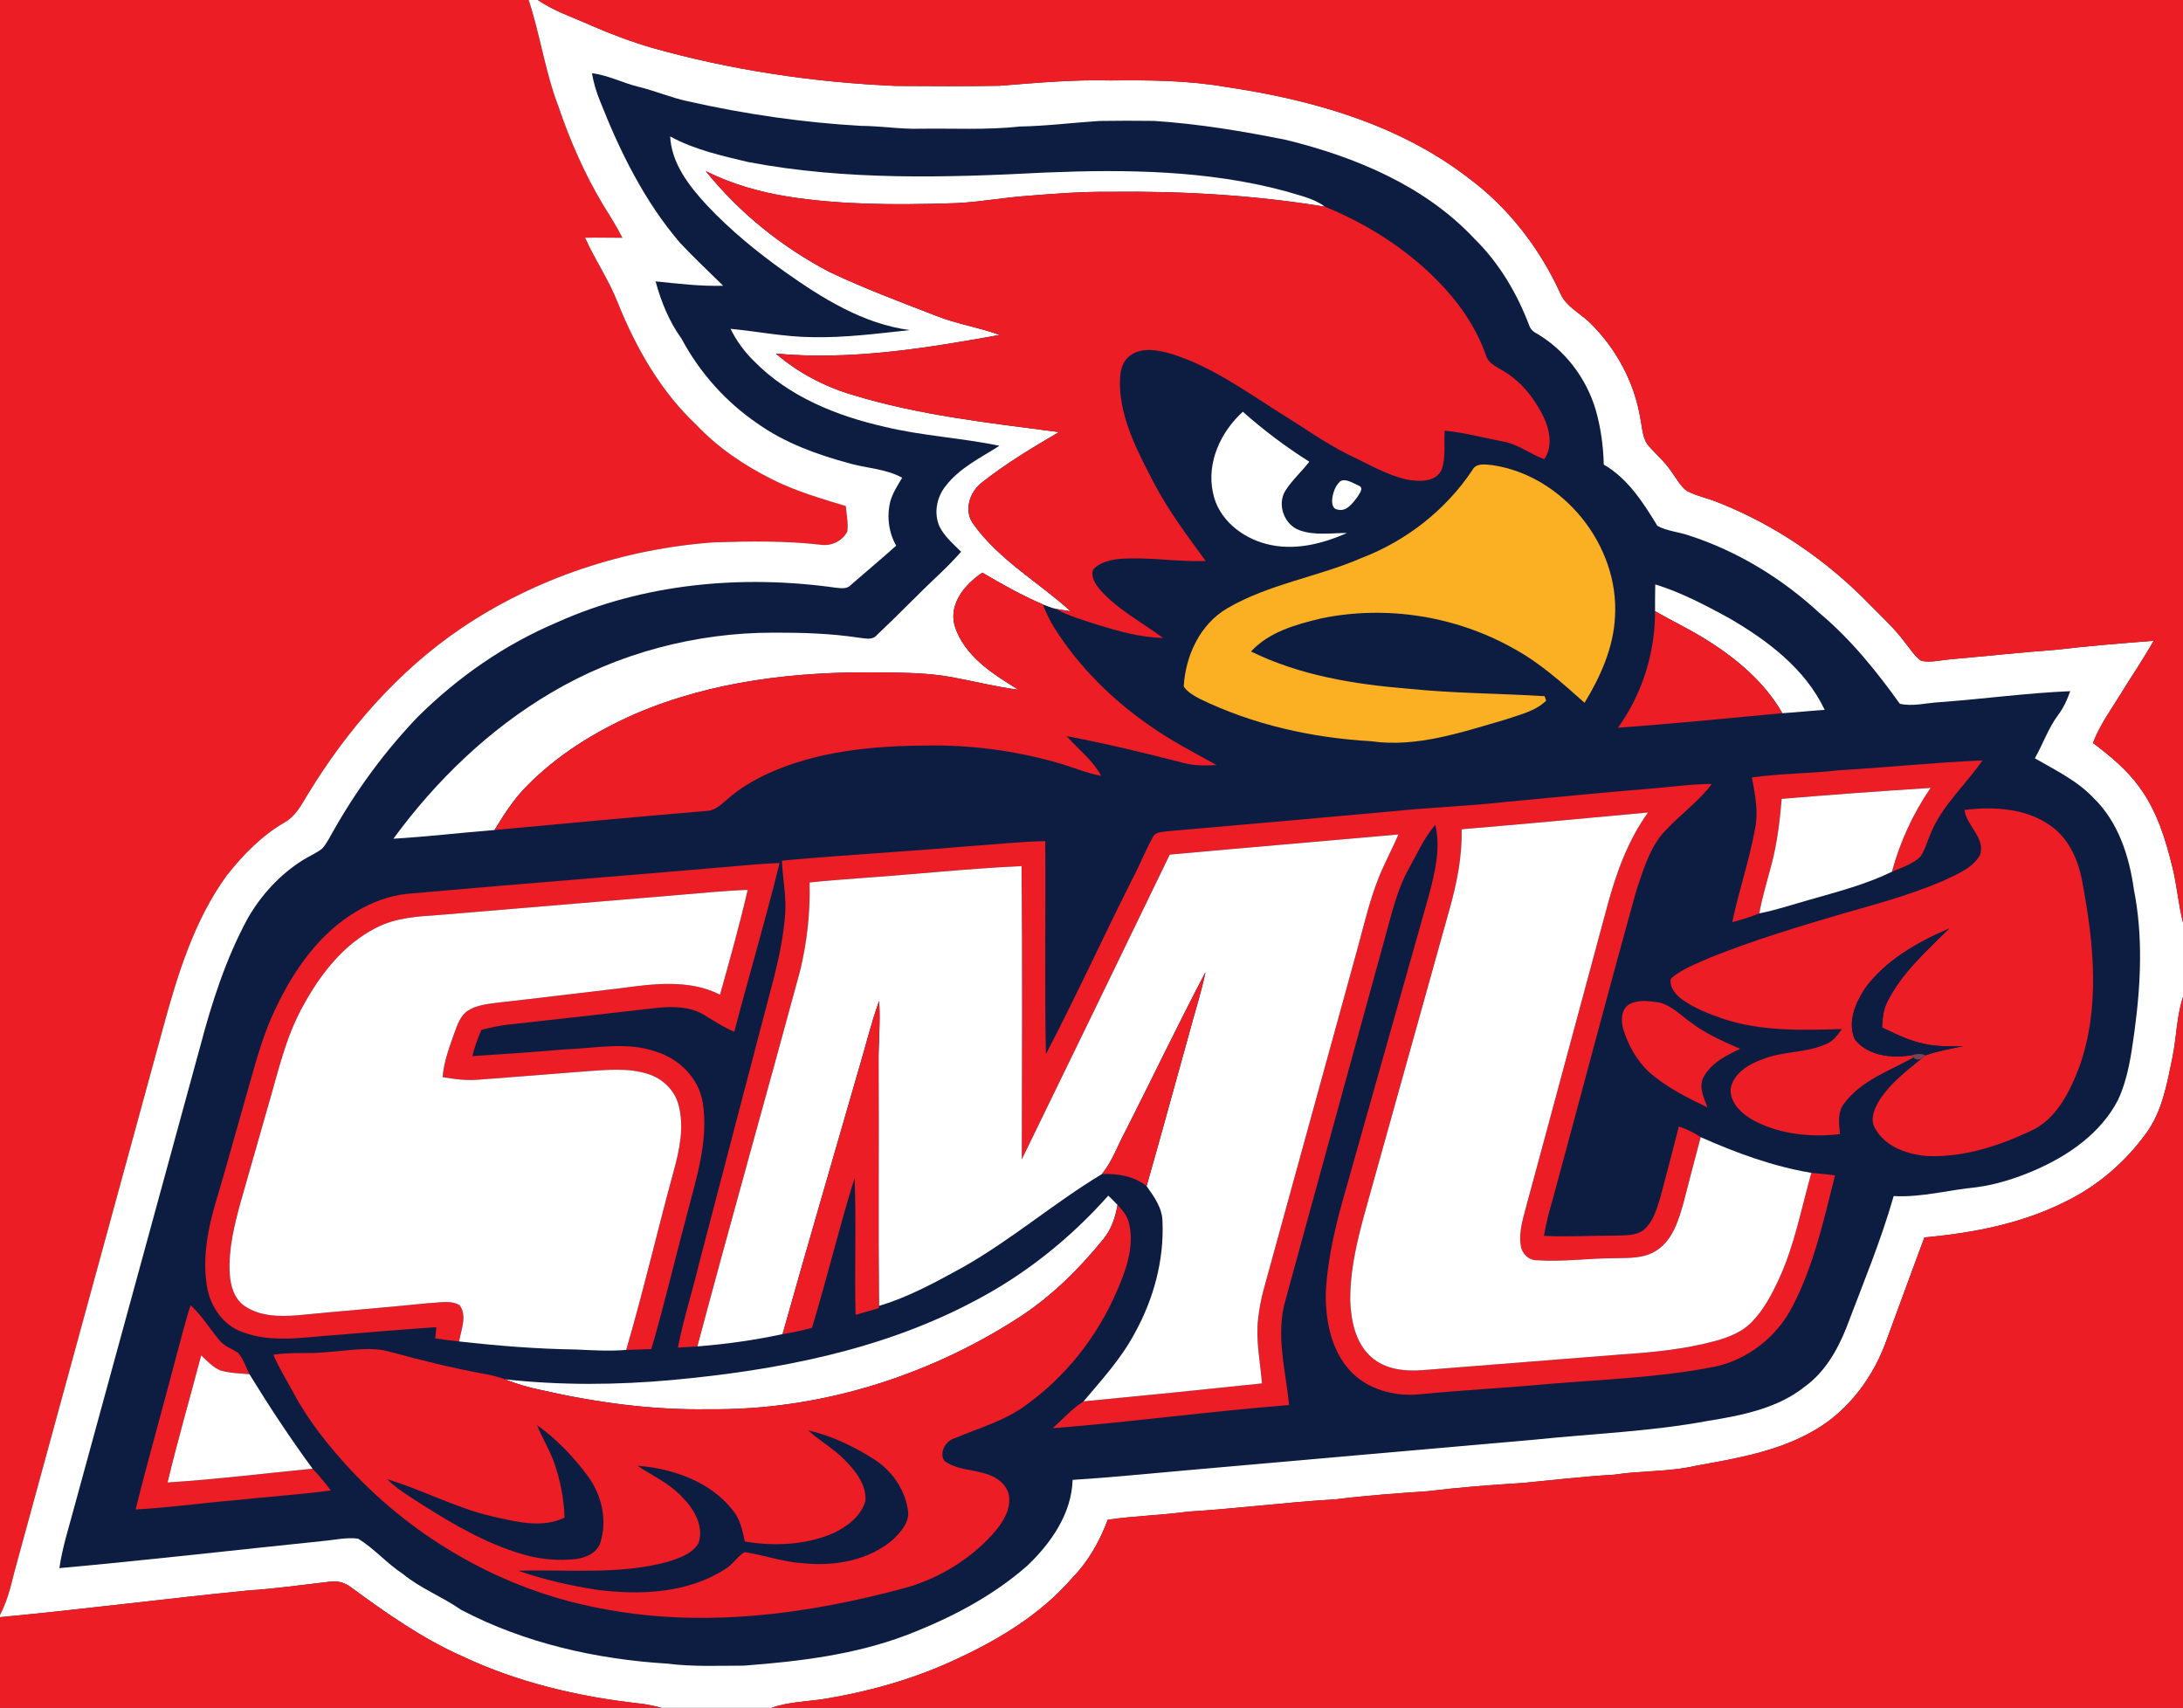
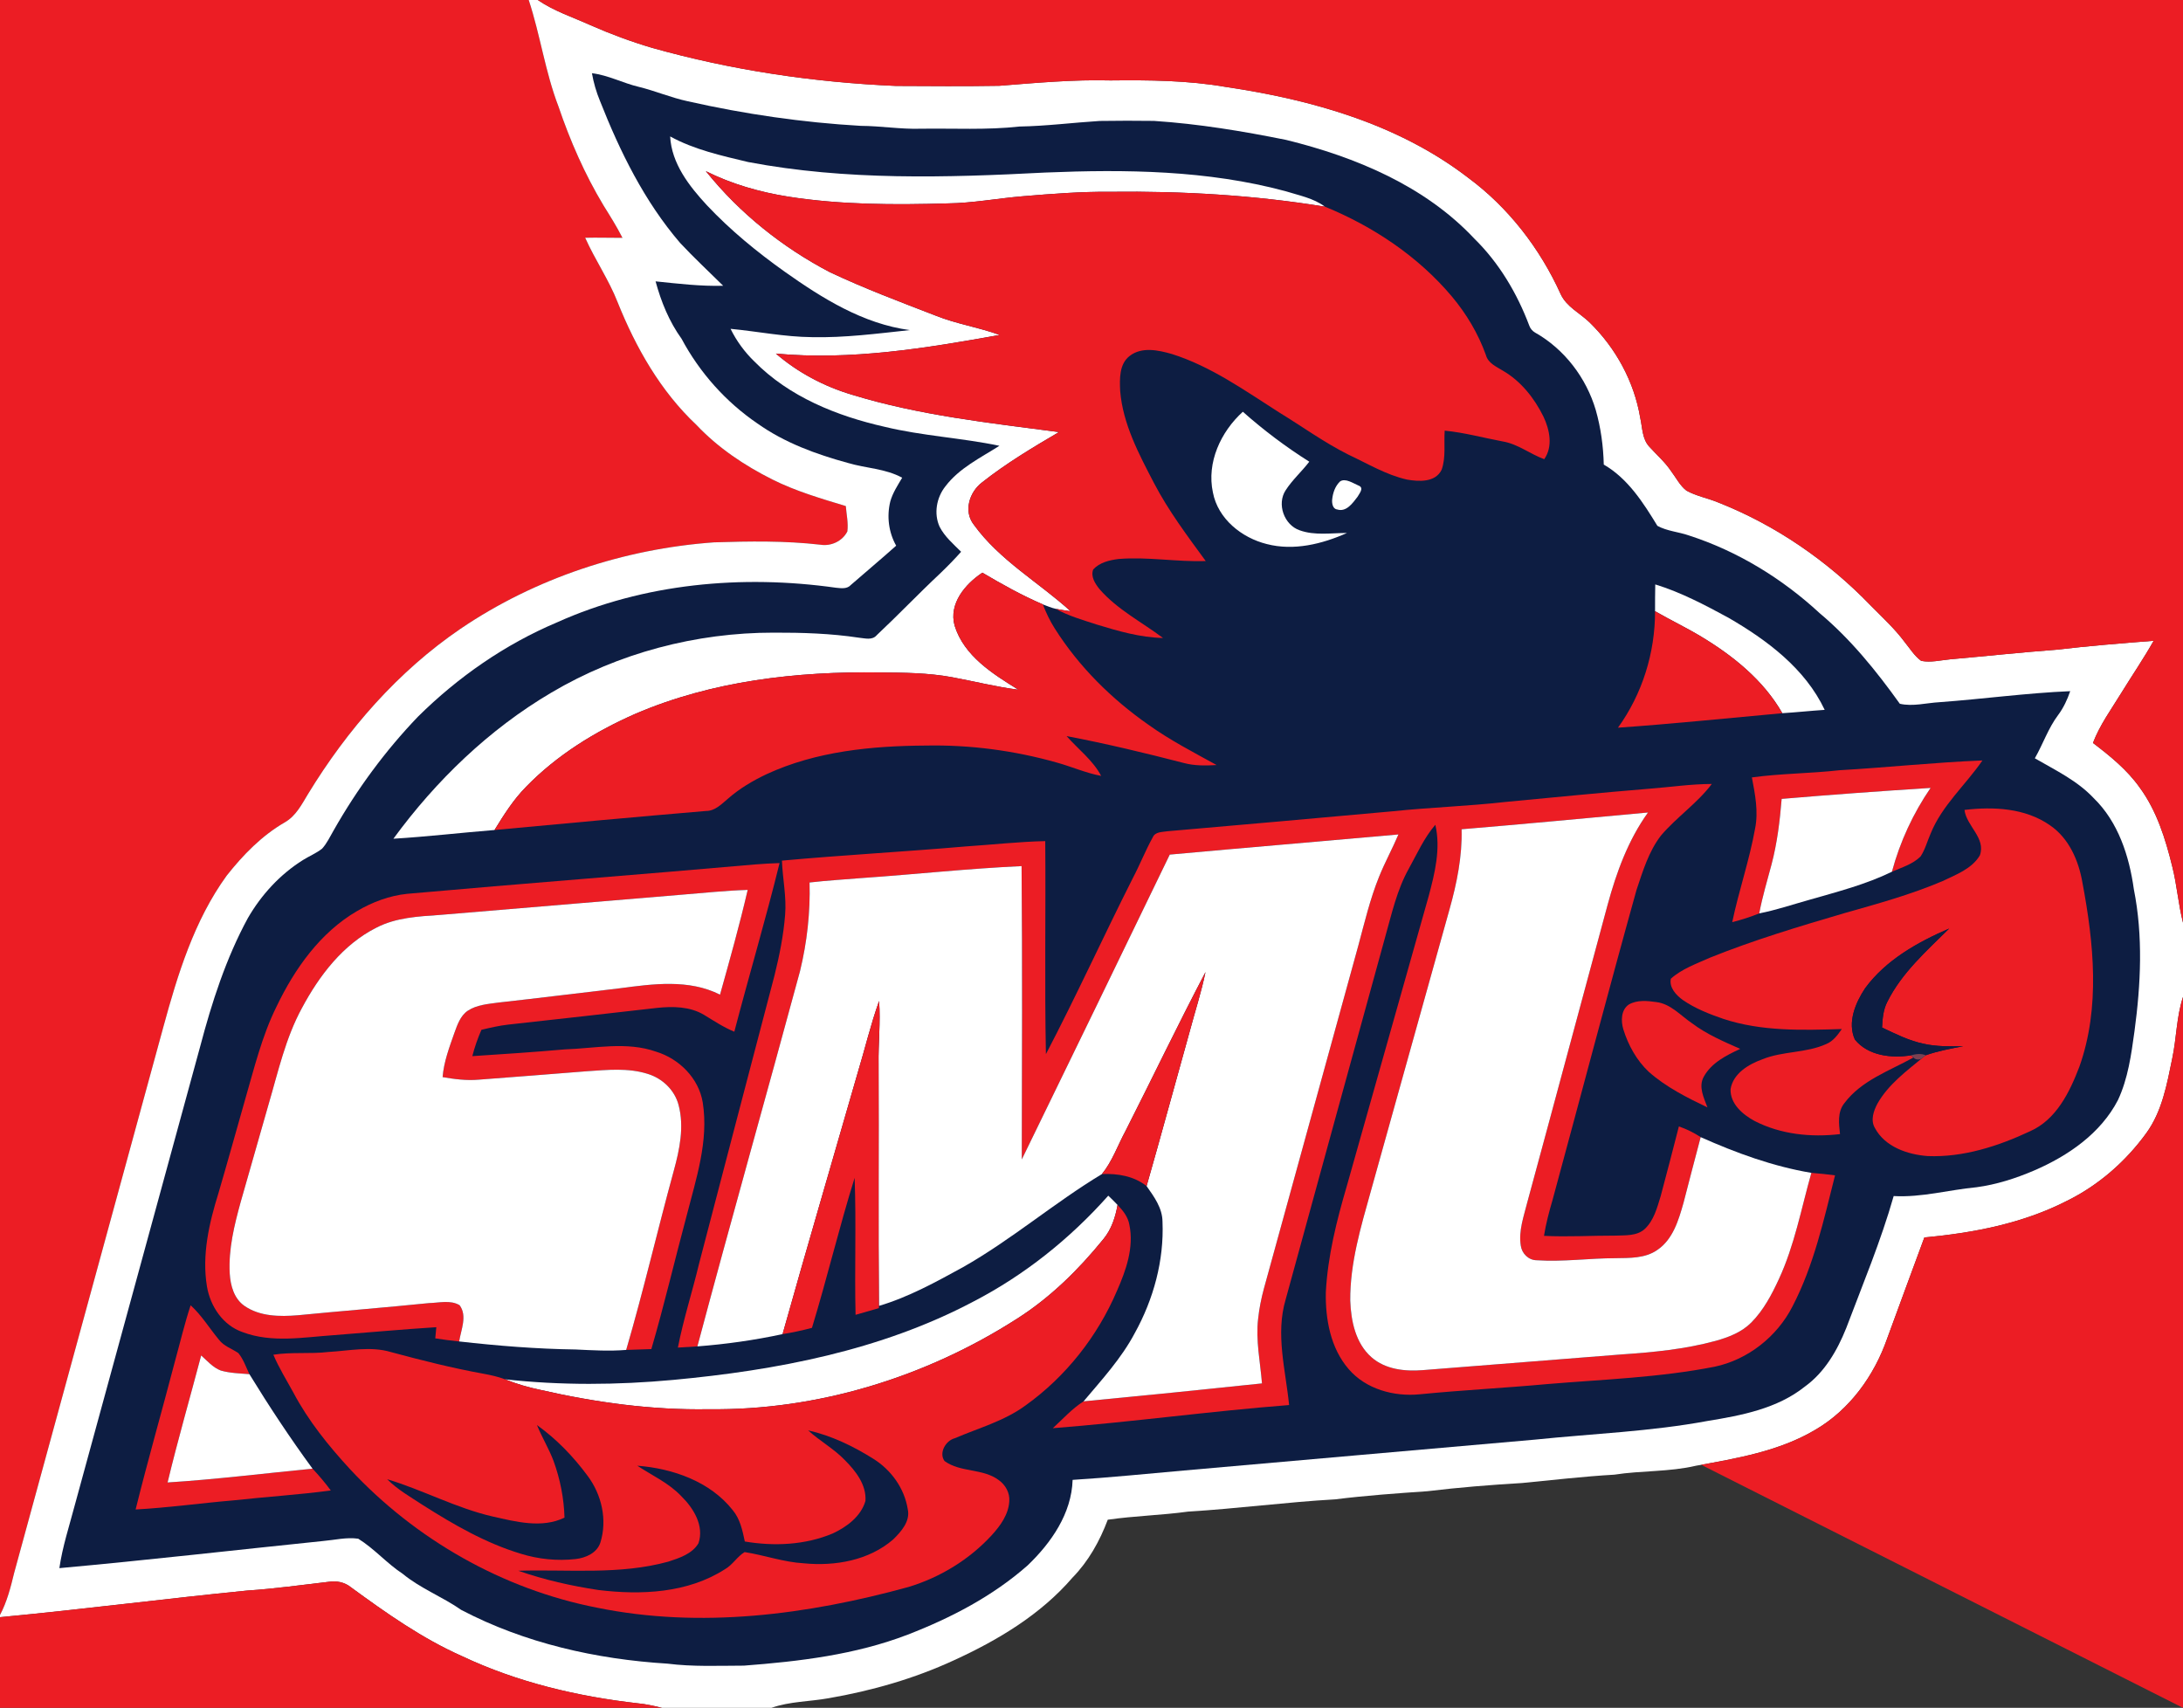
<svg xmlns="http://www.w3.org/2000/svg" width="365pt" height="285.55pt" viewBox="0 0 365 285.55" version="1.1">
  <rect x="0" y="0" width="365" height="285.55" fill="#333333" stroke="none" />
  <defs>
    <clipPath id="clip1">
-       <path d="M 128 166 L 365 166 L 365 285.551 L 128 285.551 Z M 128 166 " />
+       <path d="M 128 166 L 365 166 L 365 285.551 Z M 128 166 " />
    </clipPath>
    <clipPath id="clip2">
      <path d="M 0 264 L 111 264 L 111 285.551 L 0 285.551 Z M 0 264 " />
    </clipPath>
  </defs>
  <g id="surface1">
    <path style=" stroke:none;fill-rule:nonzero;fill:rgb(92.2%,11.4%,14.099%);fill-opacity:1;" d="M 0 -0.004 L 88.402 -0.004 C 90.336 5.855 91.16 12.027 93.375 17.797 C 95.328 23.551 97.781 29.145 100.914 34.359 C 102.016 36.129 103.133 37.895 104.074 39.766 C 101.996 39.777 99.922 39.699 97.844 39.754 C 99.484 43.441 101.812 46.793 103.281 50.566 C 106.316 58.129 110.457 65.422 116.445 71.047 C 120.051 74.871 124.477 77.832 129.156 80.176 C 133.062 82.129 137.262 83.352 141.418 84.613 C 141.535 86.016 141.859 87.438 141.68 88.852 C 140.859 90.488 138.945 91.371 137.156 91.074 C 131.254 90.398 125.305 90.492 119.383 90.68 C 104.344 91.762 89.512 96.652 77.008 105.125 C 66.543 112.258 58.059 121.996 51.496 132.77 C 50.445 134.508 49.469 136.438 47.637 137.484 C 43.785 139.703 40.633 142.941 37.898 146.41 C 32.465 153.91 29.707 162.918 27.301 171.75 C 19 202.172 10.668 232.586 2.363 263.008 C 1.785 265.41 1.164 267.828 0 270.027 L 0 -0.004 " />
    <path style=" stroke:none;fill-rule:nonzero;fill:rgb(100%,100%,100%);fill-opacity:1;" d="M 88.402 -0.004 L 89.914 -0.004 C 92.629 1.863 95.781 2.879 98.758 4.223 C 102.105 5.699 105.535 6.969 109.039 8.004 C 122.309 11.738 136.031 13.77 149.789 14.367 C 155.555 14.398 161.32 14.438 167.086 14.344 C 173.27 13.855 179.469 13.285 185.68 13.449 C 192.137 13.379 198.641 13.43 205.023 14.547 C 219.305 16.656 233.809 20.754 245.422 29.676 C 252.195 34.668 257.492 41.539 260.953 49.191 C 261.93 51.293 264.125 52.324 265.734 53.863 C 270.152 58.152 273.25 63.82 274.258 69.918 C 274.621 71.535 274.57 73.41 275.773 74.695 C 276.996 76.047 278.391 77.254 279.414 78.781 C 280.25 79.875 280.871 81.184 281.984 82.039 C 283.641 82.949 285.539 83.289 287.277 84.008 C 296.902 87.805 305.613 93.805 312.781 101.242 C 314.738 103.223 316.805 105.121 318.473 107.363 C 319.344 108.438 320.09 109.664 321.223 110.496 C 322.828 110.809 324.461 110.391 326.062 110.238 C 331.992 109.715 337.906 109.074 343.844 108.633 C 349.242 108 354.664 107.555 360.09 107.141 C 358.414 110.121 356.48 112.941 354.688 115.852 C 353.016 118.586 351.094 121.199 349.945 124.219 C 352.801 126.398 355.648 128.699 357.746 131.66 C 360.609 135.551 362.07 140.254 363.207 144.895 C 363.992 147.98 364.207 151.176 365 154.258 L 365 166.699 C 363.898 170.023 363.926 173.559 363.203 176.965 C 362.316 181.285 361.508 185.84 358.844 189.484 C 355.395 194.23 350.836 198.211 345.555 200.801 C 338.184 204.57 329.934 206.145 321.754 206.902 C 319.688 212.535 317.586 218.152 315.539 223.789 C 313.371 230.016 309.262 235.715 303.512 239.066 C 297.461 242.656 290.383 243.836 283.562 245.07 C 279.086 246.121 274.449 245.859 269.922 246.562 C 264.773 246.863 259.652 247.453 254.52 247.957 C 249.23 248.27 243.949 248.691 238.688 249.328 C 233.535 249.684 228.383 250.047 223.254 250.688 C 215.035 251.156 206.879 252.242 198.66 252.738 C 194.195 253.352 189.676 253.449 185.219 254.094 C 183.887 257.652 182 261.039 179.328 263.77 C 174 269.961 166.855 274.234 159.508 277.594 C 152.859 280.668 145.766 282.695 138.559 283.938 C 135.371 284.516 132.066 284.461 128.98 285.551 L 110.711 285.551 C 109.371 285.227 108.027 284.922 106.656 284.793 C 96.547 283.648 86.488 281.27 77.254 276.91 C 70.57 273.941 64.578 269.707 58.703 265.41 C 57.652 264.547 56.289 264.262 54.961 264.477 C 50.418 265.004 45.887 265.641 41.332 265.938 C 27.539 267.305 13.797 269.09 0 270.391 L 0 270.027 C 1.164 267.828 1.785 265.41 2.363 263.008 C 10.668 232.586 19 202.172 27.301 171.75 C 29.707 162.918 32.465 153.91 37.898 146.41 C 40.633 142.941 43.785 139.703 47.637 137.484 C 49.469 136.438 50.445 134.508 51.496 132.77 C 58.059 121.996 66.543 112.258 77.008 105.125 C 89.512 96.652 104.344 91.762 119.383 90.68 C 125.305 90.492 131.254 90.398 137.156 91.074 C 138.945 91.371 140.859 90.488 141.68 88.852 C 141.859 87.438 141.535 86.016 141.418 84.613 C 137.262 83.352 133.062 82.129 129.156 80.176 C 124.477 77.832 120.051 74.871 116.445 71.047 C 110.457 65.422 106.316 58.129 103.281 50.566 C 101.812 46.793 99.484 43.441 97.844 39.754 C 99.922 39.699 101.996 39.777 104.074 39.766 C 103.133 37.895 102.016 36.129 100.914 34.359 C 97.781 29.145 95.328 23.551 93.375 17.797 C 91.16 12.027 90.336 5.855 88.402 -0.004 " />
    <path style=" stroke:none;fill-rule:nonzero;fill:rgb(92.2%,11.4%,14.099%);fill-opacity:1;" d="M 89.914 -0.004 L 365 -0.004 L 365 154.258 C 364.207 151.176 363.992 147.98 363.207 144.895 C 362.07 140.254 360.609 135.551 357.746 131.66 C 355.648 128.699 352.801 126.398 349.945 124.219 C 351.094 121.199 353.016 118.586 354.688 115.852 C 356.48 112.941 358.414 110.121 360.09 107.141 C 354.664 107.555 349.242 108 343.844 108.633 C 337.906 109.074 331.992 109.715 326.062 110.238 C 324.461 110.391 322.828 110.809 321.223 110.496 C 320.09 109.664 319.344 108.438 318.473 107.363 C 316.805 105.121 314.738 103.223 312.781 101.242 C 305.613 93.805 296.902 87.805 287.277 84.008 C 285.539 83.289 283.641 82.949 281.984 82.039 C 280.871 81.184 280.25 79.875 279.414 78.781 C 278.391 77.254 276.996 76.047 275.773 74.695 C 274.57 73.41 274.621 71.535 274.258 69.918 C 273.25 63.82 270.152 58.152 265.734 53.863 C 264.125 52.324 261.93 51.293 260.953 49.191 C 257.492 41.539 252.195 34.668 245.422 29.676 C 233.809 20.754 219.305 16.656 205.023 14.547 C 198.641 13.43 192.137 13.379 185.68 13.449 C 179.469 13.285 173.27 13.855 167.086 14.344 C 161.32 14.438 155.555 14.398 149.789 14.367 C 136.031 13.77 122.309 11.738 109.039 8.004 C 105.535 6.969 102.105 5.699 98.758 4.223 C 95.781 2.879 92.629 1.863 89.914 -0.004 " />
    <path style=" stroke:none;fill-rule:nonzero;fill:rgb(5.099%,11.4%,25.899%);fill-opacity:1;" d="M 98.973 12.242 C 101.699 12.566 104.148 13.895 106.801 14.52 C 109.574 15.199 112.211 16.34 115.008 16.934 C 124.512 19.078 134.195 20.484 143.926 21.043 C 147.258 21.059 150.562 21.621 153.902 21.523 C 159.422 21.438 164.957 21.766 170.457 21.156 C 174.941 21.078 179.395 20.504 183.867 20.223 C 186.891 20.172 189.918 20.18 192.945 20.215 C 200.383 20.703 207.75 21.922 215.051 23.395 C 226.621 26.238 238.25 31.07 246.535 39.926 C 250.652 43.965 253.664 49.051 255.691 54.43 C 255.863 54.926 256.203 55.336 256.66 55.602 C 261.574 58.371 265.23 63.176 266.816 68.566 C 267.66 71.531 268.078 74.605 268.152 77.676 C 272.184 80.008 274.758 84.051 277.117 87.918 C 278.734 88.809 280.656 88.922 282.387 89.527 C 290.523 92.156 297.98 96.723 304.246 102.52 C 309.438 106.871 313.727 112.188 317.652 117.668 C 319.805 118.164 322.074 117.531 324.266 117.406 C 331.559 116.875 338.828 115.871 346.141 115.562 C 345.66 116.969 345.027 118.336 344.137 119.531 C 342.469 121.742 341.594 124.402 340.227 126.785 C 343.645 128.77 347.309 130.508 350.055 133.434 C 354.172 137.422 356.012 143.137 356.781 148.68 C 358.34 156.508 357.949 164.57 356.887 172.434 C 356.352 176.332 355.809 180.332 354.121 183.938 C 351.223 189.527 345.773 193.262 340.117 195.703 C 337.039 197.02 333.816 198.059 330.488 198.504 C 325.859 198.938 321.309 200.242 316.625 199.98 C 314.48 207.516 311.449 214.742 308.688 222.062 C 307.195 225.789 305.086 229.453 301.77 231.84 C 297.172 235.516 291.195 236.66 285.531 237.578 C 276.004 239.352 266.289 239.707 256.66 240.703 C 237.09 242.398 217.523 244.164 197.949 245.867 C 191.754 246.414 185.559 247.047 179.344 247.434 C 179.172 253.059 175.762 257.957 171.832 261.723 C 165.996 266.879 158.984 270.523 151.758 273.316 C 143.027 276.672 133.652 277.789 124.391 278.492 C 120.129 278.5 115.844 278.699 111.602 278.16 C 99.68 277.426 87.758 274.746 77.125 269.18 C 73.977 266.977 70.32 265.605 67.344 263.148 C 64.684 261.406 62.59 258.938 59.898 257.27 C 57.926 256.992 55.969 257.488 54.012 257.656 C 39.316 259.164 24.637 260.863 9.926 262.191 C 10.445 258.598 11.59 255.137 12.512 251.633 C 19.484 226.086 26.504 200.547 33.465 174.992 C 35.414 167.602 37.781 160.242 41.445 153.5 C 43.699 149.605 46.832 146.184 50.668 143.789 C 51.715 143.137 52.871 142.664 53.848 141.902 C 54.672 141.004 55.18 139.871 55.793 138.828 C 59.695 131.949 64.414 125.527 69.891 119.82 C 76.582 113.199 84.445 107.73 93.129 104.062 C 107.656 97.523 124.109 96.055 139.781 98.27 C 140.641 98.352 141.633 98.52 142.277 97.793 C 144.789 95.598 147.355 93.461 149.84 91.238 C 148.578 89 148.246 86.328 148.859 83.84 C 149.262 82.402 150.094 81.145 150.844 79.875 C 148.043 78.336 144.773 78.301 141.766 77.402 C 136.449 75.953 131.168 74.02 126.641 70.805 C 121.352 67.199 116.98 62.293 113.965 56.652 C 111.887 53.766 110.539 50.457 109.613 47.043 C 113.367 47.43 117.137 47.883 120.918 47.781 C 118.512 45.402 116.031 43.098 113.723 40.625 C 107.746 33.672 103.656 25.344 100.316 16.871 C 99.699 15.383 99.25 13.828 98.973 12.242 " />
    <path style=" stroke:none;fill-rule:nonzero;fill:rgb(100%,100%,100%);fill-opacity:1;" d="M 112.051 22.812 C 116.094 25.031 120.652 26.027 125.098 27.094 C 141.469 30.199 158.234 29.711 174.789 28.848 C 188.211 28.297 201.879 28.449 214.934 31.965 C 217.18 32.676 219.605 33.113 221.531 34.555 C 209.691 32.621 197.664 31.93 185.68 32.07 C 180.746 32.023 175.836 32.41 170.93 32.82 C 166.766 33.168 162.637 33.961 158.449 34.008 C 149.555 34.27 140.594 34.258 131.781 32.875 C 127.02 32.113 122.34 30.785 118.02 28.617 C 123.641 35.625 130.82 41.367 138.777 45.52 C 144.551 48.242 150.535 50.488 156.488 52.789 C 159.945 54.176 163.656 54.723 167.145 56.004 C 154.82 58.219 142.289 60.285 129.734 59.121 C 133.395 62.285 137.766 64.594 142.395 65.98 C 153.66 69.445 165.422 70.711 177.062 72.242 C 172.641 74.836 168.219 77.477 164.191 80.664 C 162.066 82.285 161.055 85.504 162.844 87.754 C 167.129 93.68 173.66 97.348 179 102.195 C 178.164 102.078 177.336 101.957 176.512 101.793 C 175.773 101.625 175.066 101.336 174.367 101.055 C 170.867 99.551 167.531 97.688 164.254 95.75 C 161.395 97.641 158.602 100.93 159.609 104.594 C 161.18 109.68 165.988 112.672 170.266 115.316 C 166.523 114.84 162.863 113.906 159.16 113.223 C 155.18 112.492 151.121 112.465 147.09 112.43 C 133.227 112.234 119.055 113.836 106.219 119.355 C 99.5 122.309 93.105 126.262 87.969 131.547 C 85.852 133.68 84.25 136.234 82.68 138.777 C 77.039 139.234 71.422 139.891 65.777 140.234 C 72.891 130.508 81.77 121.941 92.184 115.805 C 103.379 109.184 116.387 105.762 129.379 105.777 C 134.133 105.762 138.895 105.91 143.602 106.621 C 144.621 106.715 145.836 107.109 146.605 106.188 C 150.195 102.82 153.59 99.254 157.184 95.887 C 158.398 94.719 159.582 93.52 160.699 92.258 C 159.402 90.961 157.949 89.73 157.102 88.07 C 156.105 85.871 156.586 83.188 158.066 81.324 C 160.387 78.254 163.938 76.555 167.105 74.535 C 160.746 73.207 154.211 72.887 147.891 71.355 C 139.926 69.555 131.953 66.348 126.137 60.445 C 124.508 58.863 123.148 57.02 122.152 54.98 C 126.688 55.414 131.18 56.328 135.746 56.371 C 141.23 56.496 146.68 55.773 152.121 55.191 C 144.32 54.152 137.484 49.879 131.188 45.418 C 126.543 42.113 122.113 38.48 118.199 34.32 C 115.238 31.117 112.285 27.348 112.051 22.812 " />
    <path style=" stroke:none;fill-rule:nonzero;fill:rgb(92.2%,11.4%,14.099%);fill-opacity:1;" d="M 118.02 28.617 C 122.34 30.785 127.02 32.113 131.781 32.875 C 140.594 34.258 149.555 34.27 158.449 34.008 C 162.637 33.961 166.766 33.168 170.93 32.82 C 175.836 32.41 180.746 32.023 185.68 32.07 C 197.664 31.93 209.691 32.621 221.531 34.555 C 229.613 37.867 237.121 42.871 242.77 49.59 C 245.199 52.492 247.16 55.781 248.441 59.352 C 248.809 60.734 250.184 61.297 251.293 61.984 C 254.305 63.73 256.551 66.578 258.074 69.668 C 259.105 71.863 259.691 74.641 258.199 76.773 C 255.816 75.914 253.785 74.223 251.238 73.805 C 248.008 73.199 244.828 72.32 241.555 72.004 C 241.402 74.172 241.781 76.453 241.047 78.535 C 240 80.695 237.234 80.535 235.242 80.184 C 231.758 79.398 228.66 77.512 225.449 76.012 C 221.398 73.98 217.723 71.309 213.863 68.949 C 208.129 65.297 202.484 61.254 195.934 59.188 C 193.676 58.543 190.918 57.941 188.891 59.504 C 187.113 60.867 187.203 63.352 187.293 65.367 C 187.746 70.914 190.438 75.938 192.961 80.793 C 195.379 85.422 198.523 89.598 201.598 93.805 C 196.742 93.973 191.898 93.066 187.039 93.461 C 185.52 93.652 183.863 94.035 182.785 95.211 C 182.324 96.414 183.125 97.613 183.852 98.516 C 186.812 101.922 190.898 103.996 194.461 106.672 C 190.656 106.586 186.973 105.523 183.363 104.418 C 181.039 103.66 178.66 102.988 176.512 101.793 C 177.336 101.957 178.164 102.078 179 102.195 C 173.66 97.348 167.129 93.68 162.844 87.754 C 161.055 85.504 162.066 82.285 164.191 80.664 C 168.219 77.477 172.641 74.836 177.062 72.242 C 165.422 70.711 153.66 69.445 142.395 65.98 C 137.766 64.594 133.395 62.285 129.734 59.121 C 142.289 60.285 154.82 58.219 167.145 56.004 C 163.656 54.723 159.945 54.176 156.488 52.789 C 150.535 50.488 144.551 48.242 138.777 45.52 C 130.82 41.367 123.641 35.625 118.02 28.617 " />
    <path style=" stroke:none;fill-rule:nonzero;fill:rgb(100%,100%,100%);fill-opacity:1;" d="M 202.801 82.344 C 201.723 77.328 204.117 72.184 207.805 68.844 C 211.277 71.922 214.988 74.719 218.914 77.195 C 217.66 78.836 216.09 80.223 214.965 81.965 C 213.449 84.266 214.699 87.766 217.293 88.66 C 219.832 89.582 222.582 89.109 225.219 89.113 C 221.062 90.965 216.316 92.137 211.805 90.965 C 207.605 89.918 203.645 86.754 202.801 82.344 " />
-     <path style=" stroke:none;fill-rule:nonzero;fill:rgb(98.399%,68.999%,14.099%);fill-opacity:1;" d="M 246.156 78.637 C 246.805 77.32 248.414 77.676 249.598 77.781 C 261.41 79.566 270.746 91.184 270.031 103.09 C 269.785 108.277 267.609 113.133 264.941 117.504 C 261.191 114.18 257.438 110.785 253 108.387 C 243.383 102.988 231.785 101.16 220.984 103.379 C 216.754 104.391 212.227 105.613 209.172 108.926 C 217.312 112.934 226.434 114.414 235.398 115.148 C 242.996 115.93 250.641 115.93 258.258 116.402 C 258.32 116.59 258.449 116.965 258.516 117.152 C 256.645 118.984 253.957 119.516 251.562 120.359 C 244.34 122.441 236.891 125.02 229.27 123.934 C 219.359 123.367 209.473 121.168 200.523 116.805 C 199.555 116.273 198.535 115.719 197.922 114.773 C 198.207 109.652 200.648 104.352 205.219 101.699 C 212.176 97.629 220.312 96.48 227.648 93.297 C 235.117 90.434 241.703 85.297 246.156 78.637 " />
    <path style=" stroke:none;fill-rule:nonzero;fill:rgb(100%,100%,100%);fill-opacity:1;" d="M 224.039 80.512 C 224.926 79.875 226.23 80.801 227.145 81.184 C 228.145 81.559 227.285 82.504 226.98 83.066 C 226.168 84.121 225.098 85.676 223.559 85.176 C 222.828 85.098 222.676 84.109 222.742 83.516 C 222.852 82.418 223.23 81.301 224.039 80.512 " />
    <path style=" stroke:none;fill-rule:nonzero;fill:rgb(92.2%,11.4%,14.099%);fill-opacity:1;" d="M 159.609 104.594 C 158.602 100.93 161.395 97.641 164.254 95.75 C 167.531 97.688 170.867 99.551 174.367 101.055 C 174.906 102.457 175.551 103.816 176.359 105.086 C 180.395 111.469 185.863 116.879 192.039 121.191 C 195.629 123.762 199.562 125.785 203.418 127.914 C 201.586 128.02 199.719 128.055 197.93 127.57 C 191.441 125.891 184.922 124.328 178.336 123.074 C 180.273 125.277 182.719 127.094 184.117 129.727 C 181.555 129.254 179.168 128.176 176.66 127.488 C 169.566 125.484 162.18 124.512 154.809 124.656 C 145.766 124.711 136.449 125.602 128.145 129.453 C 125.848 130.543 123.633 131.852 121.723 133.535 C 120.641 134.441 119.559 135.605 118.035 135.594 C 106.246 136.594 94.461 137.676 82.68 138.777 C 84.25 136.234 85.852 133.68 87.969 131.547 C 93.105 126.262 99.5 122.309 106.219 119.355 C 119.055 113.836 133.227 112.234 147.09 112.43 C 151.121 112.465 155.18 112.492 159.16 113.223 C 162.863 113.906 166.523 114.84 170.266 115.316 C 165.988 112.672 161.18 109.68 159.609 104.594 " />
    <path style=" stroke:none;fill-rule:nonzero;fill:rgb(100%,100%,100%);fill-opacity:1;" d="M 276.762 97.715 C 281.051 99.031 285.051 101.148 288.98 103.277 C 295.441 107.016 301.82 111.77 305.09 118.688 C 302.723 118.844 300.371 119.102 298.008 119.246 C 294.867 113.742 289.797 109.664 284.445 106.441 C 281.93 104.922 279.27 103.664 276.727 102.191 C 276.727 100.703 276.727 99.211 276.762 97.715 " />
    <path style=" stroke:none;fill-rule:nonzero;fill:rgb(92.2%,11.4%,14.099%);fill-opacity:1;" d="M 270.527 121.668 C 274.594 116.031 276.742 109.137 276.727 102.191 C 279.27 103.664 281.93 104.922 284.445 106.441 C 289.797 109.664 294.867 113.742 298.008 119.246 C 288.848 120.074 279.695 121.031 270.527 121.668 " />
    <path style=" stroke:none;fill-rule:nonzero;fill:rgb(92.2%,11.4%,14.099%);fill-opacity:1;" d="M 307.57 128.781 C 315.543 128.324 323.488 127.465 331.465 127.148 C 328.637 131.266 324.703 134.664 322.805 139.371 C 322.238 140.648 321.895 142.035 321.117 143.203 C 319.816 144.5 317.977 145.031 316.332 145.754 C 317.676 140.754 319.871 136.004 322.797 131.738 C 314.488 132.27 306.184 132.867 297.895 133.574 C 297.594 137.266 297.148 140.957 296.199 144.543 C 295.477 147.258 294.664 149.957 294.148 152.719 C 292.676 153.312 291.164 153.797 289.629 154.184 C 290.73 148.934 292.5 143.852 293.445 138.574 C 294.035 135.703 293.453 132.805 292.918 129.984 C 297.777 129.316 302.699 129.332 307.57 128.781 " />
    <path style=" stroke:none;fill-rule:nonzero;fill:rgb(92.2%,11.4%,14.099%);fill-opacity:1;" d="M 275.738 131.875 C 279.23 131.609 282.707 131.086 286.215 131.078 C 283.77 134.324 280.332 136.621 277.715 139.703 C 275.652 142.375 274.676 145.676 273.617 148.828 C 268.82 166.051 264.285 183.348 259.598 200.598 C 259.016 202.582 258.484 204.59 258.156 206.633 C 262.141 206.836 266.133 206.582 270.121 206.594 C 271.758 206.523 273.656 206.684 274.977 205.508 C 276.52 204.086 277.062 201.961 277.66 200.02 C 278.695 196.129 279.719 192.234 280.711 188.336 C 281.992 188.781 283.215 189.379 284.355 190.129 C 283.379 193.785 282.434 197.453 281.484 201.113 C 280.664 204.004 279.723 207.227 277.102 208.992 C 275.062 210.422 272.469 210.328 270.102 210.367 C 265.711 210.371 261.328 211.008 256.945 210.711 C 255.578 210.707 254.473 209.609 254.281 208.293 C 253.871 205.785 254.797 203.328 255.391 200.93 C 259.895 184.383 264.316 167.812 268.801 151.258 C 270.281 145.828 272.238 140.449 275.551 135.848 C 265.16 136.801 254.773 137.789 244.379 138.652 C 244.496 143.188 243.59 147.652 242.371 152 C 237.98 167.734 233.594 183.469 229.195 199.199 C 227.527 205.164 225.715 211.215 225.762 217.465 C 225.883 220.848 226.645 224.594 229.312 226.93 C 231.641 228.98 234.91 229.324 237.887 229.086 C 248.934 228.207 259.988 227.328 271.043 226.465 C 276.359 226.102 281.707 225.602 286.863 224.191 C 289.031 223.582 291.234 222.742 292.836 221.109 C 294.859 219.062 296.227 216.477 297.422 213.887 C 300.047 208.234 301.176 202.062 302.863 196.102 C 304.184 196.203 305.508 196.344 306.82 196.516 C 304.941 203.965 303.273 211.59 299.695 218.453 C 297.113 223.5 292.234 227.348 286.672 228.516 C 277.477 230.324 268.094 230.633 258.781 231.41 C 251.656 232.066 244.5 232.422 237.371 233.125 C 233.086 233.547 228.379 232.277 225.5 228.914 C 222.469 225.414 221.59 220.566 221.68 216.059 C 222 210.023 223.48 204.125 225.176 198.344 C 229.742 182.188 234.305 166.027 238.867 149.867 C 239.906 145.992 240.914 141.91 239.992 137.902 C 238.109 140.082 236.941 142.738 235.559 145.234 C 233.559 148.793 232.695 152.82 231.59 156.711 C 226.059 176.898 220.477 197.07 214.965 217.262 C 213.234 223.074 214.961 229.074 215.539 234.922 C 202.348 235.949 189.223 237.762 176.031 238.793 C 177.707 237.262 179.246 235.531 181.172 234.305 C 191.117 233.352 201.062 232.359 211.004 231.305 C 210.715 227.699 209.938 224.102 210.363 220.477 C 210.543 218.773 210.883 217.094 211.328 215.445 C 216.598 196.344 221.832 177.23 227.105 158.129 C 228.152 154.254 229.07 150.336 230.574 146.613 C 231.543 144.195 232.805 141.91 233.82 139.52 C 221.078 140.664 208.328 141.723 195.586 142.887 C 187.367 159.891 179.117 176.883 170.844 193.855 C 170.879 177.508 170.949 161.16 170.809 144.812 C 161.965 145.211 153.16 146.18 144.336 146.789 C 141.344 147.035 138.34 147.211 135.359 147.551 C 135.496 152.535 134.941 157.52 133.766 162.363 C 128.105 183.297 122.184 204.156 116.605 225.113 C 115.52 225.18 114.43 225.254 113.344 225.316 C 114.266 220.578 115.762 215.977 116.883 211.289 C 121.09 195.219 125.27 179.137 129.504 163.066 C 130.324 159.758 131 156.402 131.27 152.996 C 131.531 149.945 130.848 146.934 130.742 143.895 C 140.973 142.961 151.242 142.41 161.48 141.523 C 165.906 141.23 170.324 140.734 174.766 140.633 C 174.867 152.504 174.641 164.379 174.879 176.25 C 179.957 166.539 184.496 156.551 189.434 146.77 C 190.605 144.551 191.52 142.203 192.738 140.008 C 193.145 139.043 194.332 139.133 195.191 138.984 C 207.77 137.879 220.344 136.797 232.91 135.641 C 239.125 134.988 245.375 134.797 251.586 134.098 C 259.637 133.34 267.68 132.535 275.738 131.875 " />
    <path style=" stroke:none;fill-rule:nonzero;fill:rgb(100%,100%,100%);fill-opacity:1;" d="M 297.895 133.574 C 306.184 132.867 314.488 132.27 322.797 131.738 C 319.871 136.004 317.676 140.754 316.332 145.754 C 311.953 147.887 307.207 149.105 302.539 150.445 C 299.746 151.227 296.992 152.16 294.148 152.719 C 294.664 149.957 295.477 147.258 296.199 144.543 C 297.148 140.957 297.594 137.266 297.895 133.574 " />
    <path style=" stroke:none;fill-rule:nonzero;fill:rgb(92.2%,11.4%,14.099%);fill-opacity:1;" d="M 328.465 135.418 C 333.309 134.844 338.633 135.094 342.766 137.992 C 345.934 140.152 347.551 143.895 348.184 147.562 C 350.082 157.672 351.195 168.453 347.676 178.348 C 346.055 182.598 343.816 187.211 339.422 189.148 C 334.094 191.645 328.258 193.531 322.312 193.293 C 318.938 193.043 315.16 191.754 313.48 188.59 C 312.719 187.285 313.273 185.715 313.926 184.496 C 315.754 181.289 318.785 179.066 321.578 176.758 C 321.676 176.684 321.875 176.523 321.977 176.441 C 324.012 175.723 326.145 175.34 328.258 174.926 C 326.055 174.957 323.824 175.008 321.664 174.52 C 319.199 174.016 316.941 172.867 314.68 171.805 C 314.758 170.348 314.867 168.848 315.551 167.523 C 317.969 162.652 322.109 159.016 325.902 155.25 C 320.629 157.535 315.316 160.508 311.852 165.23 C 310.234 167.672 308.848 170.949 310.137 173.809 C 312.344 176.535 316.266 176.973 319.535 176.445 C 319.633 176.535 319.828 176.727 319.93 176.816 C 315.91 179.051 311.223 180.641 308.375 184.457 C 307.195 185.93 307.465 187.887 307.652 189.621 C 302.816 190.195 297.715 189.672 293.352 187.418 C 291.379 186.348 289.273 184.555 289.352 182.102 C 289.793 179.461 292.371 177.945 294.691 177.105 C 298.105 175.723 301.965 176.09 305.332 174.57 C 306.504 174.098 307.258 173.051 307.953 172.055 C 301.32 172.262 294.512 172.461 288.121 170.348 C 285.762 169.539 283.406 168.609 281.352 167.188 C 280.242 166.375 279.062 165.121 279.367 163.641 C 281.227 161.977 283.641 161.145 285.879 160.133 C 293.207 157.184 300.785 154.91 308.355 152.684 C 313.906 151.113 319.488 149.582 324.805 147.316 C 327.051 146.234 329.695 145.27 331.031 143.023 C 332.082 140.094 328.797 138.141 328.465 135.418 " />
    <path style=" stroke:none;fill-rule:nonzero;fill:rgb(100%,100%,100%);fill-opacity:1;" d="M 244.379 138.652 C 254.773 137.789 265.16 136.801 275.551 135.848 C 272.238 140.449 270.281 145.828 268.801 151.258 C 264.316 167.812 259.895 184.383 255.391 200.93 C 254.797 203.328 253.871 205.785 254.281 208.293 C 254.473 209.609 255.578 210.707 256.945 210.711 C 261.328 211.008 265.711 210.371 270.102 210.367 C 272.469 210.328 275.062 210.422 277.102 208.992 C 279.723 207.227 280.664 204.004 281.484 201.113 C 282.434 197.453 283.379 193.785 284.355 190.129 C 290.289 192.773 296.434 195.023 302.863 196.102 C 301.176 202.062 300.047 208.234 297.422 213.887 C 296.227 216.477 294.859 219.062 292.836 221.109 C 291.234 222.742 289.031 223.582 286.863 224.191 C 281.707 225.602 276.359 226.102 271.043 226.465 C 259.988 227.328 248.934 228.207 237.887 229.086 C 234.91 229.324 231.641 228.98 229.312 226.93 C 226.645 224.594 225.883 220.848 225.762 217.465 C 225.715 211.215 227.527 205.164 229.195 199.199 C 233.594 183.469 237.98 167.734 242.371 152 C 243.59 147.652 244.496 143.188 244.379 138.652 " />
    <path style=" stroke:none;fill-rule:nonzero;fill:rgb(100%,100%,100%);fill-opacity:1;" d="M 195.586 142.887 C 208.328 141.723 221.078 140.664 233.82 139.52 C 232.805 141.91 231.543 144.195 230.574 146.613 C 229.07 150.336 228.152 154.254 227.105 158.129 C 221.832 177.23 216.598 196.344 211.328 215.445 C 210.883 217.094 210.543 218.773 210.363 220.477 C 209.938 224.102 210.715 227.699 211.004 231.305 C 201.062 232.359 191.117 233.352 181.172 234.305 C 184.238 230.664 187.496 227.129 189.742 222.883 C 192.871 217.23 194.645 210.746 194.371 204.27 C 194.359 201.984 192.965 200.094 191.711 198.312 C 194.168 189.734 196.496 181.117 198.902 172.523 C 199.789 169.191 200.863 165.91 201.562 162.527 C 196.949 171.316 192.664 180.273 188.172 189.125 C 186.875 191.523 185.98 194.172 184.238 196.305 C 176.258 201.117 169.141 207.266 161.012 211.871 C 156.496 214.344 151.914 216.879 146.953 218.348 C 146.844 204.887 146.949 191.422 146.898 177.957 C 146.844 174.426 147.242 170.895 146.988 167.359 C 145.578 171.273 144.629 175.34 143.422 179.316 C 139.234 193.902 134.941 208.457 130.844 223.066 C 126.156 224.07 121.387 224.75 116.605 225.113 C 122.184 204.156 128.105 183.297 133.766 162.363 C 134.941 157.52 135.496 152.535 135.359 147.551 C 138.34 147.211 141.344 147.035 144.336 146.789 C 153.16 146.18 161.965 145.211 170.809 144.812 C 170.949 161.16 170.879 177.508 170.844 193.855 C 179.117 176.883 187.367 159.891 195.586 142.887 " />
    <path style=" stroke:none;fill-rule:nonzero;fill:rgb(92.2%,11.4%,14.099%);fill-opacity:1;" d="M 68.082 149.445 C 87.473 147.715 106.891 146.242 126.285 144.531 C 127.637 144.418 128.988 144.355 130.344 144.305 C 128.02 153.75 125.238 163.086 122.781 172.5 C 120.977 171.766 119.355 170.676 117.695 169.672 C 115.355 168.277 112.516 168.242 109.887 168.516 C 101.586 169.469 93.289 170.398 84.98 171.312 C 83.465 171.484 81.977 171.828 80.496 172.184 C 79.875 173.609 79.359 175.078 78.973 176.586 C 84.129 176.25 89.281 175.914 94.426 175.457 C 99.508 175.289 104.762 174.098 109.711 175.844 C 113.566 177.023 116.836 180.281 117.5 184.336 C 118.523 190.801 116.371 197.137 114.793 203.32 C 112.801 210.73 111.062 218.207 108.906 225.566 C 107.504 225.617 106.102 225.656 104.699 225.707 C 107.602 215.793 109.926 205.715 112.656 195.75 C 113.629 192.211 114.422 188.422 113.469 184.789 C 112.828 182.273 110.754 180.297 108.297 179.551 C 105.016 178.508 101.512 178.887 98.137 179.109 C 92.102 179.598 86.066 180.055 80.031 180.52 C 78.012 180.695 75.988 180.438 74.004 180.09 C 74.211 177.516 75.137 175.09 75.984 172.672 C 76.477 171.328 76.973 169.832 78.215 168.992 C 79.723 168 81.582 167.871 83.316 167.629 C 90.074 166.879 96.824 166.035 103.586 165.246 C 109.145 164.512 115.172 163.664 120.387 166.309 C 122.016 160.492 123.652 154.672 125.016 148.789 C 121.34 148.902 117.68 149.297 114.016 149.59 C 100.52 150.727 87.023 151.863 73.527 152.977 C 69.934 153.223 66.203 153.41 62.945 155.098 C 57.34 157.91 53.375 163.125 50.48 168.547 C 47.734 173.586 46.5 179.223 44.895 184.68 C 43.352 190.098 41.793 195.512 40.254 200.93 C 39.18 204.832 38.184 208.848 38.41 212.922 C 38.531 214.934 39.129 217.141 40.875 218.344 C 43.457 220.133 46.777 220.156 49.793 219.91 C 57.105 219.191 64.43 218.621 71.742 217.875 C 73.418 217.836 75.328 217.316 76.844 218.23 C 78.172 220.02 77.074 222.34 76.773 224.289 C 75.438 224.152 74.102 223.984 72.777 223.773 C 72.832 223.145 72.895 222.523 72.953 221.906 C 67.246 222.266 61.555 222.793 55.852 223.234 C 50.793 223.578 45.453 224.578 40.566 222.73 C 37.289 221.605 35.164 218.43 34.605 215.105 C 33.73 209.836 34.965 204.496 36.531 199.477 C 38.047 194.305 39.484 189.109 40.961 183.926 C 42.492 178.652 43.781 173.258 46.23 168.309 C 49.266 161.977 53.543 155.91 59.715 152.32 C 62.277 150.816 65.117 149.75 68.082 149.445 " />
    <path style=" stroke:none;fill-rule:nonzero;fill:rgb(100%,100%,100%);fill-opacity:1;" d="M 114.016 149.59 C 117.68 149.297 121.34 148.902 125.016 148.789 C 123.652 154.672 122.016 160.492 120.387 166.309 C 115.172 163.664 109.145 164.512 103.586 165.246 C 96.824 166.035 90.074 166.879 83.316 167.629 C 81.582 167.871 79.723 168 78.215 168.992 C 76.973 169.832 76.477 171.328 75.984 172.672 C 75.137 175.09 74.211 177.516 74.004 180.09 C 75.988 180.438 78.012 180.695 80.031 180.52 C 86.066 180.055 92.102 179.598 98.137 179.109 C 101.512 178.887 105.016 178.508 108.297 179.551 C 110.754 180.297 112.828 182.273 113.469 184.789 C 114.422 188.422 113.629 192.211 112.656 195.75 C 109.926 205.715 107.602 215.793 104.699 225.707 C 101.883 225.934 99.062 225.766 96.25 225.633 C 89.738 225.543 83.242 225.02 76.773 224.289 C 77.074 222.34 78.172 220.02 76.844 218.23 C 75.328 217.316 73.418 217.836 71.742 217.875 C 64.43 218.621 57.105 219.191 49.793 219.91 C 46.777 220.156 43.457 220.133 40.875 218.344 C 39.129 217.141 38.531 214.934 38.41 212.922 C 38.184 208.848 39.18 204.832 40.254 200.93 C 41.793 195.512 43.352 190.098 44.895 184.68 C 46.5 179.223 47.734 173.586 50.48 168.547 C 53.375 163.125 57.34 157.91 62.945 155.098 C 66.203 153.41 69.934 153.223 73.527 152.977 C 87.023 151.863 100.52 150.727 114.016 149.59 " />
    <path style=" stroke:none;fill-rule:nonzero;fill:rgb(5.099%,11.4%,25.899%);fill-opacity:1;" d="M 311.852 165.23 C 315.316 160.508 320.629 157.535 325.902 155.25 C 322.109 159.016 317.969 162.652 315.551 167.523 C 314.867 168.848 314.758 170.348 314.68 171.805 C 316.941 172.867 319.199 174.016 321.664 174.52 C 323.824 175.008 326.055 174.957 328.258 174.926 C 326.145 175.34 324.012 175.723 321.977 176.441 C 321.188 176.098 320.328 176.227 319.535 176.445 C 316.266 176.973 312.344 176.535 310.137 173.809 C 308.848 170.949 310.234 167.672 311.852 165.23 " />
    <path style=" stroke:none;fill-rule:nonzero;fill:rgb(92.2%,11.4%,14.099%);fill-opacity:1;" d="M 188.172 189.125 C 192.664 180.273 196.949 171.316 201.562 162.527 C 200.863 165.91 199.789 169.191 198.902 172.523 C 196.496 181.117 194.168 189.734 191.711 198.312 C 189.578 196.633 186.891 196.184 184.238 196.305 C 185.98 194.172 186.875 191.523 188.172 189.125 " />
    <g clip-path="url(#clip1)" clip-rule="nonzero">
      <path style=" stroke:none;fill-rule:nonzero;fill:rgb(92.2%,11.4%,14.099%);fill-opacity:1;" d="M 363.203 176.965 C 363.926 173.559 363.898 170.023 365 166.699 L 365 285.551 L 128.98 285.551 C 132.066 284.461 135.371 284.516 138.559 283.938 C 145.766 282.695 152.859 280.668 159.508 277.594 C 166.855 274.234 174 269.961 179.328 263.77 C 182 261.039 183.887 257.652 185.219 254.094 C 189.676 253.449 194.195 253.352 198.66 252.738 C 206.879 252.242 215.035 251.156 223.254 250.688 C 228.383 250.047 233.535 249.684 238.688 249.328 C 243.949 248.691 249.23 248.27 254.52 247.957 C 259.652 247.453 264.773 246.863 269.922 246.562 C 274.449 245.859 279.086 246.121 283.562 245.07 C 290.383 243.836 297.461 242.656 303.512 239.066 C 309.262 235.715 313.371 230.016 315.539 223.789 C 317.586 218.152 319.688 212.535 321.754 206.902 C 329.934 206.145 338.184 204.57 345.555 200.801 C 350.836 198.211 355.395 194.23 358.844 189.484 C 361.508 185.84 362.316 181.285 363.203 176.965 " />
    </g>
    <path style=" stroke:none;fill-rule:nonzero;fill:rgb(92.2%,11.4%,14.099%);fill-opacity:1;" d="M 143.422 179.316 C 144.629 175.34 145.578 171.273 146.988 167.359 C 147.242 170.895 146.844 174.426 146.898 177.957 C 146.949 191.422 146.844 204.887 146.953 218.348 L 146.957 218.719 C 145.648 219.082 144.352 219.473 143.051 219.836 C 142.867 212.203 143.18 204.559 142.895 196.934 C 140.305 205.227 138.297 213.699 135.762 222.016 C 134.141 222.445 132.5 222.801 130.844 223.066 C 134.941 208.457 139.234 193.902 143.422 179.316 " />
    <path style=" stroke:none;fill-rule:nonzero;fill:rgb(92.2%,11.4%,14.099%);fill-opacity:1;" d="M 272.363 167.941 C 273.742 167.164 275.41 167.328 276.918 167.543 C 279.34 167.832 280.984 169.789 282.902 171.086 C 285.348 172.926 288.176 174.141 290.965 175.371 C 288.645 176.449 286.152 177.695 284.871 180.031 C 283.941 181.703 284.891 183.555 285.488 185.16 C 282.039 183.504 278.562 181.762 275.68 179.211 C 273.641 177.293 272.246 174.754 271.422 172.102 C 271.004 170.707 271.023 168.832 272.363 167.941 " />
    <path style=" stroke:none;fill-rule:nonzero;fill:rgb(47.499%,25.499%,32.5%);fill-opacity:1;" d="M 319.535 176.445 C 320.328 176.227 321.188 176.098 321.977 176.441 C 321.875 176.523 321.676 176.684 321.578 176.758 C 321.16 177.238 320.363 177.301 319.93 176.816 C 319.828 176.727 319.633 176.535 319.535 176.445 " />
    <path style=" stroke:none;fill-rule:nonzero;fill:rgb(100%,100%,100%);fill-opacity:1;" d="M 162.707 217.645 C 171.273 213.219 178.902 207.113 185.305 199.914 C 185.832 200.414 186.352 200.93 186.855 201.461 C 186.5 203.516 185.828 205.559 184.477 207.188 C 180.348 212.277 175.621 216.941 170.07 220.473 C 154.789 230.277 136.691 235.848 118.488 235.621 C 109.023 235.789 99.586 234.492 90.375 232.391 C 88.352 231.969 86.359 231.395 84.445 230.621 C 93.773 231.652 103.219 231.582 112.562 230.719 C 129.809 229.117 147.258 225.801 162.707 217.645 " />
    <path style=" stroke:none;fill-rule:nonzero;fill:rgb(92.2%,11.4%,14.099%);fill-opacity:1;" d="M 186.855 201.461 C 187.754 202.391 188.609 203.461 188.832 204.777 C 189.621 208.574 188.277 212.379 186.766 215.809 C 183.516 223.434 178.191 230.188 171.445 235.008 C 167.906 237.598 163.629 238.762 159.652 240.469 C 158.117 240.863 156.934 242.934 157.93 244.285 C 160.594 246.234 164.344 245.477 167 247.477 C 168.117 248.27 168.867 249.609 168.754 251.008 C 168.633 253.199 167.281 255.074 165.852 256.648 C 162.102 260.746 157.199 263.738 151.895 265.344 C 135.035 269.98 117.129 272.336 99.832 268.805 C 84.055 265.73 69.441 257.383 58.516 245.633 C 54.926 241.738 51.559 237.566 49.07 232.871 C 47.922 230.762 46.641 228.723 45.707 226.508 C 48.754 226.023 51.852 226.414 54.914 226.047 C 58.387 225.852 61.969 225.039 65.387 226.07 C 70.492 227.445 75.633 228.746 80.848 229.688 C 82.066 229.914 83.281 230.18 84.445 230.621 C 86.359 231.395 88.352 231.969 90.375 232.391 C 99.586 234.492 109.023 235.789 118.488 235.621 C 136.691 235.848 154.789 230.277 170.07 220.473 C 175.621 216.941 180.348 212.277 184.477 207.188 C 185.828 205.559 186.5 203.516 186.855 201.461 " />
    <path style=" stroke:none;fill-rule:nonzero;fill:rgb(92.2%,11.4%,14.099%);fill-opacity:1;" d="M 31.875 218.242 C 33.723 219.93 35.02 222.086 36.605 223.996 C 37.422 225.086 38.766 225.488 39.852 226.234 C 40.703 227.266 41.125 228.57 41.703 229.762 C 40.105 229.625 38.469 229.598 36.918 229.152 C 35.602 228.652 34.66 227.543 33.637 226.629 C 31.77 233.711 29.73 240.746 28.02 247.867 C 36.113 247.352 44.176 246.355 52.254 245.559 C 53.344 246.711 54.367 247.93 55.312 249.207 C 49.883 249.93 44.406 250.266 38.961 250.867 C 33.527 251.328 28.121 252.09 22.676 252.383 C 24.727 244.094 27.094 235.887 29.25 227.617 C 30.117 224.488 30.852 221.328 31.875 218.242 " />
    <path style=" stroke:none;fill-rule:nonzero;fill:rgb(100%,100%,100%);fill-opacity:1;" d="M 33.637 226.629 C 34.66 227.543 35.602 228.652 36.918 229.152 C 38.469 229.598 40.105 229.625 41.703 229.762 C 45.016 235.164 48.508 240.449 52.254 245.559 C 44.176 246.355 36.113 247.352 28.02 247.867 C 29.73 240.746 31.77 233.711 33.637 226.629 " />
    <path style=" stroke:none;fill-rule:nonzero;fill:rgb(5.099%,11.4%,25.899%);fill-opacity:1;" d="M 89.781 238.27 C 93.047 240.602 95.875 243.543 98.254 246.766 C 100.605 249.906 101.574 254.145 100.379 257.93 C 99.812 259.664 97.922 260.484 96.238 260.672 C 93.172 261.012 90.031 260.699 87.086 259.785 C 81.203 258.012 75.836 254.91 70.68 251.633 C 68.633 250.289 66.477 249.07 64.734 247.324 C 70.707 249.117 76.262 252.152 82.367 253.555 C 86.246 254.43 90.613 255.582 94.387 253.746 C 94.293 250.516 93.66 247.316 92.562 244.289 C 91.785 242.215 90.609 240.32 89.781 238.27 " />
    <path style=" stroke:none;fill-rule:nonzero;fill:rgb(5.099%,11.4%,25.899%);fill-opacity:1;" d="M 135.121 239.156 C 139.012 240.035 142.672 241.801 146.031 243.914 C 149.012 245.777 151.215 248.836 151.777 252.332 C 152.23 254.348 150.68 256.082 149.348 257.387 C 145.301 260.906 139.609 261.898 134.402 261.383 C 131.023 261.195 127.812 260.02 124.5 259.508 C 123.262 260.25 122.492 261.652 121.203 262.379 C 114.965 266.379 107.203 266.715 100.055 265.848 C 95.512 265.16 91 264.152 86.668 262.629 C 95.027 262.375 103.574 263.352 111.746 261.105 C 113.605 260.496 115.746 259.805 116.789 258.027 C 117.777 255.102 115.949 252.156 113.922 250.168 C 111.844 247.961 109.047 246.711 106.559 245.066 C 112.465 245.523 118.719 247.688 122.504 252.484 C 123.75 253.965 124.145 255.902 124.535 257.738 C 129.434 258.562 134.633 258.336 139.25 256.387 C 141.586 255.301 143.961 253.531 144.703 250.957 C 144.891 248.262 143.074 245.953 141.277 244.148 C 139.441 242.227 137.074 240.945 135.121 239.156 " />
    <g clip-path="url(#clip2)" clip-rule="nonzero">
      <path style=" stroke:none;fill-rule:nonzero;fill:rgb(92.2%,11.4%,14.099%);fill-opacity:1;" d="M 41.332 265.938 C 45.887 265.641 50.418 265.004 54.961 264.477 C 56.289 264.262 57.652 264.547 58.703 265.41 C 64.578 269.707 70.57 273.941 77.254 276.91 C 86.488 281.27 96.547 283.648 106.656 284.793 C 108.027 284.922 109.371 285.227 110.711 285.551 L 0 285.551 L 0 270.391 C 13.797 269.09 27.539 267.305 41.332 265.938 " />
    </g>
  </g>
</svg>